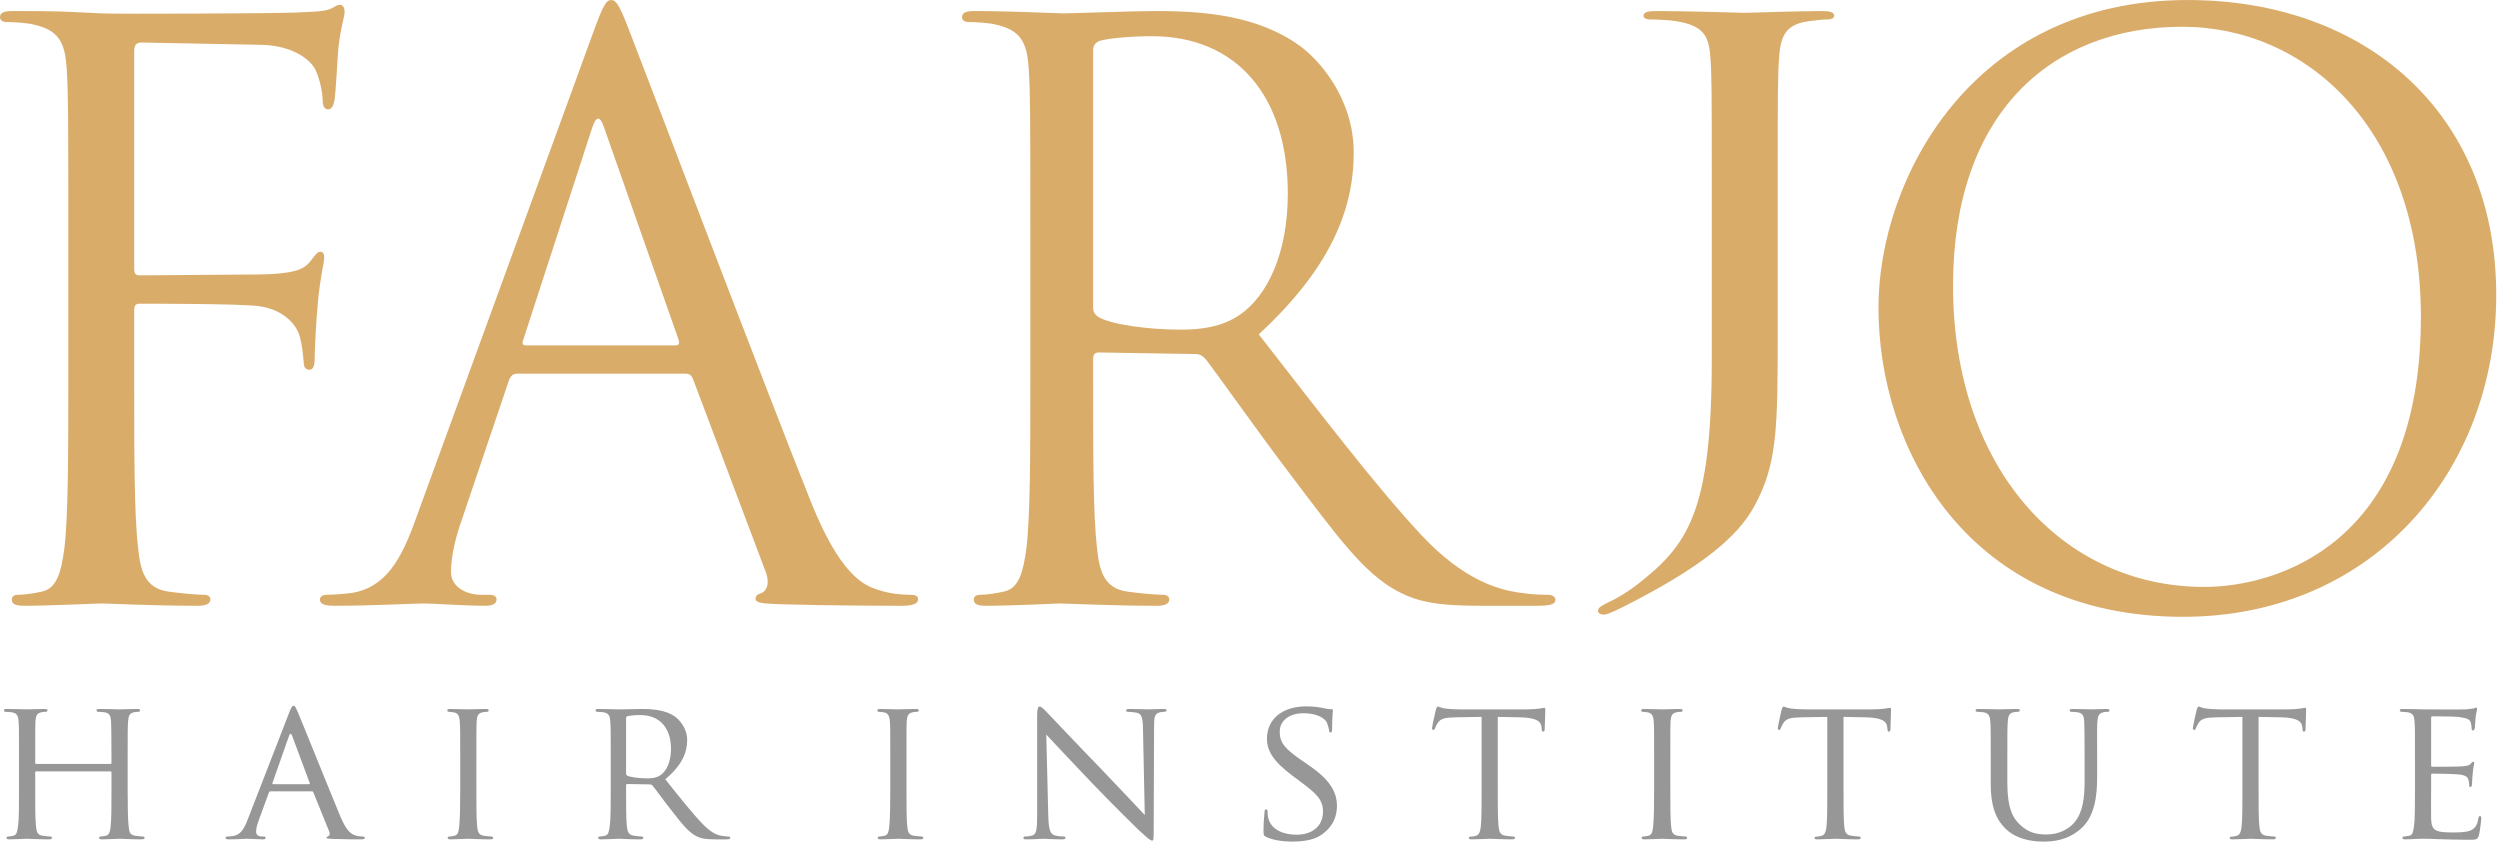
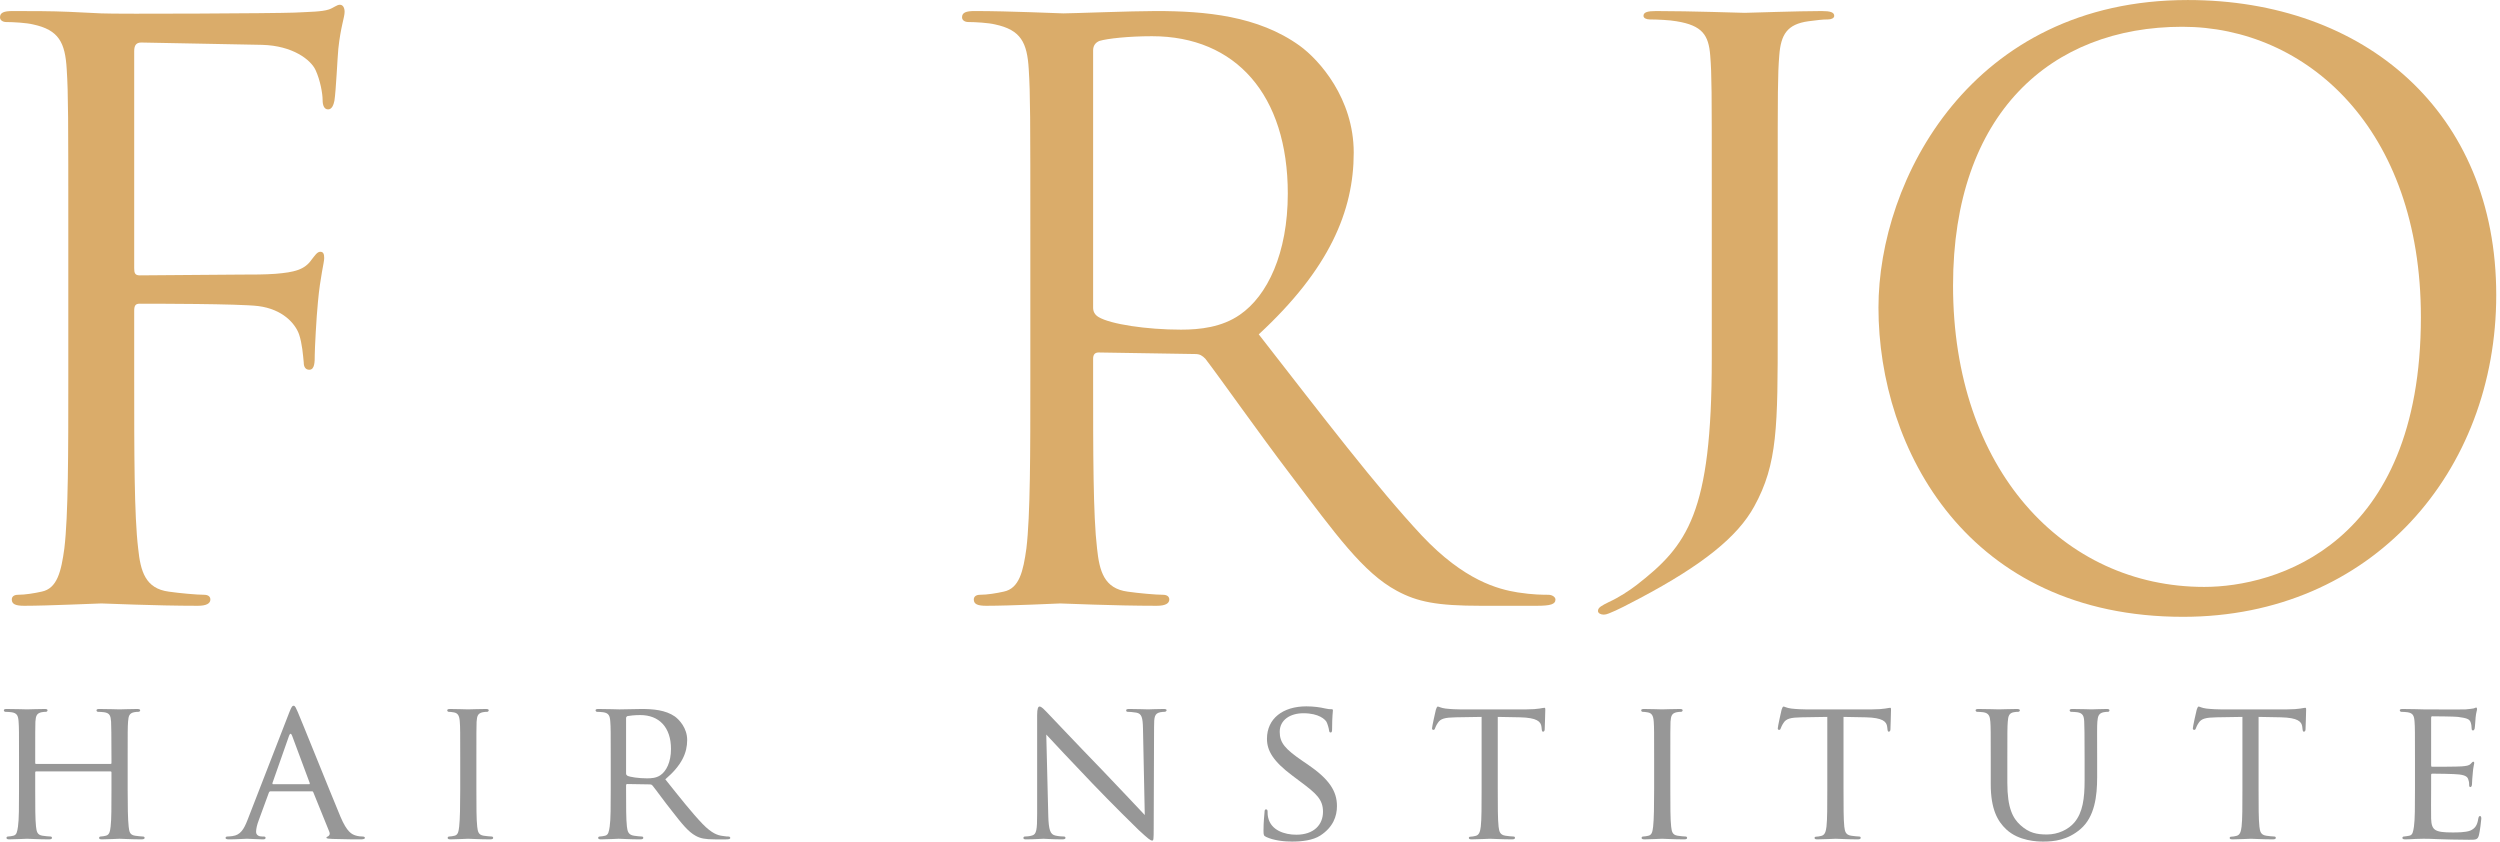
<svg xmlns="http://www.w3.org/2000/svg" width="202px" height="68px" viewBox="0 0 202 68" version="1.1">
  <title>Logo_whilte</title>
  <desc>Created with Sketch.</desc>
  <g id="Symbols" stroke="none" stroke-width="1" fill="none" fill-rule="evenodd">
    <g id="Nav_reversed" transform="translate(-50, -4)">
      <g id="Logo_colour" transform="translate(50, 4)">
        <g id="Logo">
          <g id="institute" transform="translate(0, 56.409)" fill="#979797">
            <path d="M10.315,7.364 C10.315,8.708 10.33,9.805 10.396,10.379 C10.445,10.788 10.476,11.05 10.918,11.117 C11.115,11.147 11.441,11.182 11.557,11.182 C11.653,11.182 11.687,11.247 11.687,11.297 C11.687,11.362 11.607,11.411 11.441,11.411 C10.658,11.411 9.743,11.362 9.66,11.362 C9.594,11.362 8.663,11.411 8.237,11.411 C8.074,11.411 8.008,11.376 8.008,11.297 C8.008,11.247 8.043,11.182 8.122,11.182 C8.255,11.182 8.417,11.147 8.549,11.117 C8.843,11.05 8.892,10.773 8.94,10.363 C9.007,9.791 9.007,8.74 9.007,7.398 L9.007,6.005 C9.007,5.939 8.976,5.922 8.926,5.922 L2.925,5.922 C2.876,5.922 2.845,5.939 2.845,6.005 L2.845,7.398 C2.845,8.74 2.845,9.805 2.91,10.379 C2.959,10.788 3.006,11.05 3.432,11.117 C3.646,11.147 3.955,11.182 4.085,11.182 C4.168,11.182 4.2,11.247 4.2,11.297 C4.2,11.362 4.134,11.411 3.971,11.411 C3.169,11.411 2.254,11.362 2.19,11.362 C2.108,11.362 1.193,11.411 0.752,11.411 C0.604,11.411 0.523,11.376 0.523,11.297 C0.523,11.247 0.554,11.182 0.637,11.182 C0.767,11.182 0.947,11.147 1.079,11.117 C1.357,11.05 1.388,10.788 1.453,10.379 C1.537,9.805 1.537,8.708 1.537,7.364 L1.537,4.906 C1.537,2.743 1.537,2.353 1.503,1.909 C1.471,1.432 1.388,1.203 0.916,1.138 C0.801,1.123 0.554,1.106 0.424,1.106 C0.375,1.106 0.311,1.041 0.311,0.992 C0.311,0.908 0.375,0.877 0.538,0.877 C1.193,0.877 2.108,0.908 2.19,0.908 C2.254,0.908 3.169,0.877 3.614,0.877 C3.775,0.877 3.841,0.908 3.841,0.992 C3.841,1.041 3.775,1.106 3.726,1.106 C3.627,1.106 3.531,1.106 3.367,1.138 C2.975,1.221 2.891,1.417 2.86,1.909 C2.845,2.353 2.845,2.777 2.845,4.94 L2.845,5.234 C2.845,5.316 2.876,5.316 2.925,5.316 L8.926,5.316 C8.976,5.316 9.007,5.316 9.007,5.234 L9.007,4.94 C9.007,2.777 8.988,2.353 8.976,1.909 C8.94,1.432 8.877,1.203 8.401,1.138 C8.287,1.123 8.043,1.106 7.912,1.106 C7.845,1.106 7.797,1.041 7.797,0.992 C7.797,0.908 7.863,0.877 8.024,0.877 C8.663,0.877 9.594,0.908 9.66,0.908 C9.743,0.908 10.658,0.877 11.081,0.877 C11.246,0.877 11.327,0.908 11.327,0.992 C11.327,1.041 11.262,1.106 11.196,1.106 C11.098,1.106 11.017,1.106 10.838,1.138 C10.46,1.221 10.38,1.417 10.347,1.909 C10.315,2.353 10.315,2.743 10.315,4.906 L10.315,7.364 Z" id="Fill-1" />
            <path d="M24.974,6.955 C25.04,6.955 25.04,6.921 25.024,6.856 L23.602,3.038 C23.521,2.827 23.439,2.827 23.357,3.038 L22.015,6.856 C22.001,6.921 22.015,6.955 22.065,6.955 L24.974,6.955 Z M23.373,1.156 C23.553,0.697 23.62,0.614 23.716,0.614 C23.862,0.614 23.911,0.812 24.06,1.123 C24.319,1.712 26.627,7.463 27.507,9.576 C28.033,10.821 28.423,11.002 28.735,11.099 C28.947,11.165 29.159,11.182 29.307,11.182 C29.388,11.182 29.486,11.214 29.486,11.296 C29.486,11.377 29.322,11.412 29.159,11.412 C28.947,11.412 27.885,11.412 26.886,11.377 C26.61,11.361 26.379,11.361 26.379,11.28 C26.379,11.214 26.412,11.214 26.477,11.182 C26.561,11.147 26.706,11.035 26.61,10.803 L25.317,7.611 C25.284,7.543 25.268,7.528 25.188,7.528 L21.87,7.528 C21.803,7.528 21.753,7.561 21.722,7.643 L20.906,9.87 C20.773,10.215 20.692,10.559 20.692,10.803 C20.692,11.086 20.939,11.182 21.183,11.182 L21.314,11.182 C21.428,11.182 21.459,11.232 21.459,11.296 C21.459,11.377 21.378,11.412 21.249,11.412 C20.906,11.412 20.12,11.361 19.957,11.361 C19.811,11.361 19.09,11.412 18.501,11.412 C18.321,11.412 18.224,11.377 18.224,11.296 C18.224,11.232 18.29,11.182 18.355,11.182 C18.451,11.182 18.665,11.165 18.779,11.147 C19.434,11.067 19.712,10.576 19.99,9.87 L23.373,1.156 Z" id="Fill-3" />
            <path d="M38.492,7.364 C38.492,8.708 38.492,9.805 38.558,10.379 C38.606,10.788 38.654,11.05 39.081,11.117 C39.293,11.147 39.603,11.182 39.733,11.182 C39.816,11.182 39.848,11.247 39.848,11.297 C39.848,11.362 39.783,11.411 39.619,11.411 C38.818,11.411 37.887,11.362 37.822,11.362 C37.739,11.362 36.842,11.411 36.4,11.411 C36.254,11.411 36.171,11.376 36.171,11.297 C36.171,11.247 36.205,11.182 36.286,11.182 C36.416,11.182 36.595,11.147 36.728,11.117 C37.006,11.05 37.053,10.788 37.102,10.379 C37.167,9.805 37.186,8.708 37.186,7.364 L37.186,4.906 C37.186,2.743 37.186,2.353 37.152,1.909 C37.12,1.432 37.006,1.221 36.694,1.156 C36.53,1.123 36.351,1.106 36.254,1.106 C36.187,1.106 36.137,1.041 36.137,0.992 C36.137,0.908 36.205,0.877 36.366,0.877 C36.842,0.877 37.739,0.908 37.822,0.908 C37.887,0.908 38.818,0.877 39.26,0.877 C39.424,0.877 39.489,0.908 39.489,0.992 C39.489,1.041 39.424,1.106 39.375,1.106 C39.276,1.106 39.179,1.106 39.016,1.138 C38.623,1.221 38.54,1.417 38.509,1.909 C38.492,2.353 38.492,2.743 38.492,4.906 L38.492,7.364 Z" id="Fill-5" />
            <path d="M50.587,6.087 C50.587,6.168 50.621,6.217 50.685,6.266 C50.898,6.381 51.634,6.481 52.271,6.481 C52.614,6.481 53.007,6.464 53.351,6.234 C53.839,5.907 54.216,5.17 54.216,4.104 C54.216,2.368 53.27,1.368 51.73,1.368 C51.307,1.368 50.849,1.417 50.701,1.45 C50.635,1.482 50.587,1.532 50.587,1.615 L50.587,6.087 Z M49.347,4.907 C49.347,2.744 49.347,2.353 49.312,1.909 C49.281,1.433 49.197,1.203 48.725,1.138 C48.611,1.123 48.366,1.107 48.234,1.107 C48.184,1.107 48.121,1.042 48.121,0.991 C48.121,0.909 48.184,0.877 48.348,0.877 C49.003,0.877 49.967,0.909 50.048,0.909 C50.196,0.909 51.405,0.877 51.845,0.877 C52.762,0.877 53.775,0.958 54.528,1.482 C54.886,1.745 55.524,2.418 55.524,3.384 C55.524,4.416 55.098,5.415 53.758,6.56 C54.934,8.036 55.933,9.297 56.768,10.164 C57.534,10.953 58.01,11.086 58.369,11.132 C58.647,11.182 58.793,11.182 58.876,11.182 C58.956,11.182 59.006,11.247 59.006,11.296 C59.006,11.377 58.925,11.412 58.663,11.412 L57.763,11.412 C56.946,11.412 56.587,11.328 56.226,11.132 C55.607,10.803 55.082,10.134 54.266,9.086 C53.662,8.331 53.022,7.428 52.714,7.054 C52.648,6.988 52.614,6.97 52.516,6.97 L50.685,6.94 C50.621,6.94 50.587,6.97 50.587,7.054 L50.587,7.382 C50.587,8.723 50.587,9.805 50.654,10.379 C50.701,10.788 50.784,11.051 51.226,11.117 C51.423,11.147 51.73,11.182 51.863,11.182 C51.959,11.182 51.977,11.247 51.977,11.296 C51.977,11.361 51.913,11.412 51.748,11.412 C50.964,11.412 50.048,11.361 49.984,11.361 C49.967,11.361 49.003,11.412 48.56,11.412 C48.413,11.412 48.331,11.377 48.331,11.296 C48.331,11.247 48.366,11.182 48.446,11.182 C48.577,11.182 48.756,11.147 48.889,11.117 C49.164,11.051 49.197,10.788 49.263,10.379 C49.347,9.805 49.347,8.709 49.347,7.363 L49.347,4.907 Z" id="Fill-7" />
-             <path d="M73.244,7.364 C73.244,8.708 73.244,9.805 73.309,10.379 C73.358,10.788 73.408,11.05 73.832,11.117 C74.045,11.147 74.354,11.182 74.484,11.182 C74.565,11.182 74.599,11.247 74.599,11.297 C74.599,11.362 74.534,11.411 74.371,11.411 C73.57,11.411 72.638,11.362 72.574,11.362 C72.493,11.362 71.59,11.411 71.151,11.411 C71.003,11.411 70.922,11.376 70.922,11.297 C70.922,11.247 70.954,11.182 71.037,11.182 C71.166,11.182 71.346,11.147 71.479,11.117 C71.754,11.05 71.804,10.788 71.853,10.379 C71.918,9.805 71.934,8.708 71.934,7.364 L71.934,4.906 C71.934,2.743 71.934,2.353 71.905,1.909 C71.869,1.432 71.754,1.221 71.445,1.156 C71.284,1.123 71.102,1.106 71.003,1.106 C70.938,1.106 70.888,1.041 70.888,0.992 C70.888,0.908 70.954,0.877 71.117,0.877 C71.59,0.877 72.493,0.908 72.574,0.908 C72.638,0.908 73.57,0.877 74.011,0.877 C74.175,0.877 74.24,0.908 74.24,0.992 C74.24,1.041 74.175,1.106 74.125,1.106 C74.028,1.106 73.928,1.106 73.765,1.138 C73.374,1.221 73.293,1.417 73.26,1.909 C73.244,2.353 73.244,2.743 73.244,4.906 L73.244,7.364 Z" id="Fill-9" />
            <path d="M84.701,9.511 C84.734,10.658 84.864,11.003 85.257,11.099 C85.517,11.166 85.845,11.182 85.977,11.182 C86.042,11.182 86.092,11.232 86.092,11.297 C86.092,11.377 85.993,11.411 85.829,11.411 C85.012,11.411 84.438,11.362 84.307,11.362 C84.178,11.362 83.572,11.411 82.919,11.411 C82.772,11.411 82.691,11.395 82.691,11.297 C82.691,11.232 82.74,11.182 82.805,11.182 C82.919,11.182 83.181,11.166 83.395,11.099 C83.752,11.003 83.801,10.623 83.801,9.364 L83.801,1.385 C83.801,0.829 83.883,0.679 83.998,0.679 C84.162,0.679 84.407,0.959 84.553,1.106 C84.781,1.336 86.874,3.565 89.098,5.857 C90.519,7.332 92.057,8.987 92.498,9.446 L92.353,2.468 C92.334,1.565 92.254,1.252 91.812,1.171 C91.549,1.123 91.224,1.106 91.108,1.106 C91.011,1.106 90.993,1.024 90.993,0.973 C90.993,0.894 91.108,0.877 91.273,0.877 C91.926,0.877 92.613,0.908 92.777,0.908 C92.941,0.908 93.414,0.877 94.001,0.877 C94.15,0.877 94.263,0.894 94.263,0.973 C94.263,1.024 94.199,1.106 94.1,1.106 C94.035,1.106 93.921,1.106 93.757,1.138 C93.281,1.238 93.249,1.515 93.249,2.353 L93.219,10.512 C93.219,11.427 93.2,11.509 93.104,11.509 C92.956,11.509 92.808,11.395 92.007,10.658 C91.861,10.527 89.784,8.479 88.263,6.889 C86.598,5.136 84.978,3.434 84.539,2.941 L84.701,9.511 Z" id="Fill-11" />
            <path d="M102.304,11.214 C102.108,11.117 102.091,11.068 102.091,10.688 C102.091,10.002 102.158,9.446 102.174,9.217 C102.174,9.068 102.208,8.987 102.288,8.987 C102.371,8.987 102.42,9.038 102.42,9.149 C102.42,9.264 102.42,9.461 102.468,9.657 C102.696,10.673 103.777,11.036 104.74,11.036 C106.162,11.036 106.898,10.231 106.898,9.182 C106.898,8.184 106.358,7.711 105.083,6.758 L104.43,6.267 C102.875,5.104 102.371,4.251 102.371,3.285 C102.371,1.646 103.661,0.664 105.557,0.664 C106.129,0.664 106.703,0.744 107.043,0.829 C107.322,0.894 107.437,0.894 107.554,0.894 C107.666,0.894 107.699,0.908 107.699,0.991 C107.699,1.056 107.634,1.515 107.634,2.468 C107.634,2.679 107.616,2.777 107.52,2.777 C107.421,2.777 107.405,2.712 107.387,2.598 C107.371,2.433 107.257,2.055 107.176,1.909 C107.077,1.745 106.604,1.221 105.312,1.221 C104.267,1.221 103.401,1.745 103.401,2.727 C103.401,3.613 103.841,4.118 105.263,5.089 L105.671,5.366 C107.421,6.561 108.026,7.528 108.026,8.723 C108.026,9.543 107.715,10.428 106.686,11.099 C106.081,11.494 105.181,11.591 104.397,11.591 C103.727,11.591 102.892,11.494 102.304,11.214" id="Fill-13" />
            <path d="M121.019,7.364 C121.019,8.708 121.019,9.805 121.085,10.379 C121.134,10.788 121.199,11.05 121.642,11.117 C121.837,11.147 122.164,11.182 122.294,11.182 C122.393,11.182 122.411,11.247 122.411,11.297 C122.411,11.362 122.343,11.411 122.18,11.411 C121.396,11.411 120.481,11.362 120.398,11.362 C120.333,11.362 119.337,11.411 118.912,11.411 C118.747,11.411 118.683,11.376 118.683,11.297 C118.683,11.247 118.716,11.197 118.797,11.197 C118.927,11.197 119.093,11.165 119.223,11.132 C119.517,11.067 119.597,10.788 119.647,10.379 C119.714,9.805 119.714,8.708 119.714,7.364 L119.714,1.516 L117.636,1.55 C116.737,1.565 116.394,1.662 116.183,1.992 C116.017,2.235 116.001,2.335 115.952,2.433 C115.921,2.548 115.872,2.566 115.806,2.566 C115.772,2.566 115.707,2.532 115.707,2.45 C115.707,2.303 115.986,1.057 116.017,0.943 C116.035,0.859 116.116,0.679 116.165,0.679 C116.264,0.679 116.412,0.794 116.802,0.843 C117.213,0.894 117.767,0.908 117.931,0.908 L123.357,0.908 C123.833,0.908 124.158,0.877 124.387,0.843 C124.601,0.812 124.729,0.779 124.795,0.779 C124.86,0.779 124.86,0.859 124.86,0.943 C124.86,1.367 124.811,2.368 124.811,2.532 C124.811,2.647 124.746,2.712 124.681,2.712 C124.615,2.712 124.582,2.662 124.567,2.468 L124.551,2.318 C124.502,1.894 124.191,1.582 122.819,1.55 L121.019,1.516 L121.019,7.364 Z" id="Fill-15" />
            <path d="M134.962,7.364 C134.962,8.708 134.962,9.805 135.029,10.379 C135.078,10.788 135.126,11.05 135.552,11.117 C135.762,11.147 136.072,11.182 136.204,11.182 C136.286,11.182 136.319,11.247 136.319,11.297 C136.319,11.362 136.254,11.411 136.09,11.411 C135.29,11.411 134.358,11.362 134.291,11.362 C134.21,11.362 133.311,11.411 132.871,11.411 C132.723,11.411 132.64,11.376 132.64,11.297 C132.64,11.247 132.674,11.182 132.757,11.182 C132.887,11.182 133.066,11.147 133.196,11.117 C133.474,11.05 133.524,10.788 133.573,10.379 C133.638,9.805 133.654,8.708 133.654,7.364 L133.654,4.906 C133.654,2.743 133.654,2.353 133.623,1.909 C133.589,1.432 133.474,1.221 133.163,1.156 C133.001,1.123 132.822,1.106 132.723,1.106 C132.658,1.106 132.608,1.041 132.608,0.992 C132.608,0.908 132.674,0.877 132.837,0.877 C133.311,0.877 134.21,0.908 134.291,0.908 C134.358,0.908 135.29,0.877 135.732,0.877 C135.893,0.877 135.958,0.908 135.958,0.992 C135.958,1.041 135.893,1.106 135.846,1.106 C135.747,1.106 135.651,1.106 135.485,1.138 C135.092,1.221 135.011,1.417 134.977,1.909 C134.962,2.353 134.962,2.743 134.962,4.906 L134.962,7.364 Z" id="Fill-17" />
            <path d="M148.956,7.364 C148.956,8.708 148.956,9.805 149.018,10.379 C149.068,10.788 149.132,11.05 149.577,11.117 C149.772,11.147 150.097,11.182 150.23,11.182 C150.326,11.182 150.344,11.247 150.344,11.297 C150.344,11.362 150.277,11.411 150.115,11.411 C149.33,11.411 148.415,11.362 148.334,11.362 C148.267,11.362 147.27,11.411 146.845,11.411 C146.683,11.411 146.616,11.376 146.616,11.297 C146.616,11.247 146.65,11.197 146.73,11.197 C146.86,11.197 147.024,11.165 147.156,11.132 C147.45,11.067 147.531,10.788 147.58,10.379 C147.646,9.805 147.646,8.708 147.646,7.364 L147.646,1.516 L145.57,1.55 C144.671,1.565 144.328,1.662 144.115,1.992 C143.951,2.235 143.935,2.335 143.886,2.433 C143.854,2.548 143.805,2.566 143.739,2.566 C143.706,2.566 143.643,2.532 143.643,2.45 C143.643,2.303 143.92,1.057 143.951,0.943 C143.968,0.859 144.05,0.679 144.099,0.679 C144.197,0.679 144.345,0.794 144.738,0.843 C145.146,0.894 145.701,0.908 145.864,0.908 L151.29,0.908 C151.766,0.908 152.092,0.877 152.32,0.843 C152.534,0.812 152.666,0.779 152.731,0.779 C152.794,0.779 152.794,0.859 152.794,0.943 C152.794,1.367 152.747,2.368 152.747,2.532 C152.747,2.647 152.68,2.712 152.617,2.712 C152.549,2.712 152.518,2.662 152.502,2.468 L152.484,2.318 C152.435,1.894 152.125,1.582 150.752,1.55 L148.956,1.516 L148.956,7.364 Z" id="Fill-19" />
            <path d="M160.852,4.907 C160.852,2.744 160.852,2.353 160.82,1.909 C160.786,1.467 160.706,1.203 160.232,1.138 C160.116,1.123 159.872,1.106 159.742,1.106 C159.692,1.106 159.627,1.041 159.627,0.992 C159.627,0.908 159.692,0.877 159.856,0.877 C160.509,0.877 161.375,0.908 161.507,0.908 C161.639,0.908 162.537,0.877 162.961,0.877 C163.124,0.877 163.205,0.908 163.205,0.992 C163.205,1.041 163.143,1.106 163.077,1.106 C162.978,1.106 162.895,1.106 162.716,1.138 C162.339,1.203 162.258,1.45 162.227,1.909 C162.193,2.353 162.193,2.744 162.193,4.907 L162.193,6.856 C162.193,8.873 162.633,9.706 163.254,10.265 C163.958,10.903 164.581,11.017 165.397,11.017 C166.281,11.017 167.129,10.623 167.62,10.035 C168.291,9.232 168.436,8.085 168.436,6.661 L168.436,4.907 C168.436,2.744 168.421,2.353 168.405,1.909 C168.387,1.467 168.307,1.203 167.833,1.138 C167.718,1.123 167.472,1.106 167.341,1.106 C167.277,1.106 167.227,1.041 167.227,0.992 C167.227,0.908 167.293,0.877 167.456,0.877 C168.093,0.877 168.928,0.908 169.008,0.908 C169.107,0.908 169.794,0.877 170.22,0.877 C170.381,0.877 170.446,0.908 170.446,0.992 C170.446,1.041 170.399,1.106 170.332,1.106 C170.236,1.106 170.155,1.106 169.975,1.138 C169.583,1.221 169.5,1.45 169.466,1.909 C169.435,2.353 169.45,2.744 169.45,4.907 L169.45,6.398 C169.45,7.905 169.255,9.592 168.109,10.575 C167.064,11.476 165.953,11.591 165.103,11.591 C164.629,11.591 163.124,11.557 162.11,10.608 C161.409,9.952 160.852,8.987 160.852,6.954 L160.852,4.907 Z" id="Fill-21" />
            <path d="M182.493,7.364 C182.493,8.708 182.493,9.805 182.56,10.379 C182.607,10.788 182.672,11.05 183.115,11.117 C183.311,11.147 183.639,11.182 183.769,11.182 C183.868,11.182 183.884,11.247 183.884,11.297 C183.884,11.362 183.819,11.411 183.655,11.411 C182.87,11.411 181.955,11.362 181.871,11.362 C181.806,11.362 180.81,11.411 180.387,11.411 C180.223,11.411 180.158,11.376 180.158,11.297 C180.158,11.247 180.19,11.197 180.272,11.197 C180.402,11.197 180.566,11.165 180.696,11.132 C180.991,11.067 181.071,10.788 181.12,10.379 C181.188,9.805 181.188,8.708 181.188,7.364 L181.188,1.516 L179.11,1.55 C178.21,1.565 177.87,1.662 177.657,1.992 C177.493,2.235 177.475,2.335 177.428,2.433 C177.394,2.548 177.345,2.566 177.279,2.566 C177.246,2.566 177.18,2.532 177.18,2.45 C177.18,2.303 177.459,1.057 177.493,0.943 C177.508,0.859 177.592,0.679 177.641,0.679 C177.737,0.679 177.883,0.794 178.275,0.843 C178.687,0.894 179.242,0.908 179.404,0.908 L184.832,0.908 C185.306,0.908 185.631,0.877 185.863,0.843 C186.073,0.812 186.203,0.779 186.27,0.779 C186.336,0.779 186.336,0.859 186.336,0.943 C186.336,1.367 186.287,2.368 186.287,2.532 C186.287,2.647 186.222,2.712 186.154,2.712 C186.089,2.712 186.058,2.662 186.04,2.468 L186.024,2.318 C185.975,1.894 185.665,1.582 184.292,1.55 L182.493,1.516 L182.493,7.364 Z" id="Fill-23" />
            <path d="M195.13,4.907 C195.13,2.744 195.13,2.353 195.096,1.909 C195.062,1.432 194.982,1.203 194.506,1.138 C194.392,1.123 194.147,1.106 194.017,1.106 C193.968,1.106 193.902,1.041 193.902,0.992 C193.902,0.908 193.968,0.877 194.133,0.877 C194.784,0.877 195.718,0.908 195.798,0.908 C195.897,0.908 198.906,0.927 199.23,0.908 C199.509,0.894 199.771,0.844 199.886,0.829 C199.951,0.812 200.015,0.762 200.081,0.762 C200.129,0.762 200.146,0.829 200.146,0.894 C200.146,0.992 200.067,1.156 200.031,1.55 C200.015,1.68 199.984,2.303 199.951,2.468 C199.934,2.533 199.886,2.612 199.82,2.612 C199.738,2.612 199.706,2.547 199.706,2.433 C199.706,2.335 199.688,2.105 199.623,1.942 C199.527,1.711 199.378,1.615 198.595,1.515 C198.349,1.482 196.682,1.467 196.518,1.467 C196.453,1.467 196.435,1.515 196.435,1.615 L196.435,5.399 C196.435,5.495 196.435,5.545 196.518,5.545 C196.698,5.545 198.595,5.545 198.921,5.513 C199.264,5.48 199.477,5.464 199.623,5.315 C199.722,5.219 199.786,5.136 199.836,5.136 C199.886,5.136 199.917,5.169 199.917,5.25 C199.917,5.334 199.836,5.563 199.803,6.022 C199.771,6.301 199.738,6.824 199.738,6.921 C199.738,7.038 199.706,7.184 199.607,7.184 C199.543,7.184 199.509,7.134 199.509,7.054 C199.509,6.921 199.509,6.775 199.444,6.596 C199.396,6.398 199.264,6.235 198.708,6.168 C198.315,6.118 196.781,6.102 196.534,6.102 C196.453,6.102 196.435,6.151 196.435,6.202 L196.435,7.364 C196.435,7.841 196.419,9.462 196.435,9.741 C196.469,10.673 196.731,10.853 198.153,10.853 C198.528,10.853 199.215,10.853 199.591,10.707 C199.966,10.544 200.163,10.296 200.244,9.741 C200.278,9.576 200.31,9.527 200.392,9.527 C200.473,9.527 200.489,9.641 200.489,9.741 C200.489,9.837 200.377,10.788 200.294,11.085 C200.195,11.445 200.049,11.445 199.493,11.445 C198.414,11.445 197.58,11.411 196.991,11.394 C196.386,11.362 196.012,11.362 195.798,11.362 C195.764,11.362 195.489,11.362 195.179,11.377 C194.901,11.394 194.573,11.411 194.344,11.411 C194.197,11.411 194.113,11.377 194.113,11.297 C194.113,11.247 194.147,11.182 194.23,11.182 C194.36,11.182 194.54,11.132 194.669,11.117 C194.948,11.067 194.982,10.788 195.047,10.379 C195.13,9.806 195.13,8.708 195.13,7.364 L195.13,4.907 Z" id="Fill-25" />
          </g>
          <path d="M5.519,19.327 C5.519,9.41 5.519,7.629 5.391,5.596 C5.265,3.436 4.756,2.417 2.665,1.972 C2.158,1.846 1.079,1.781 0.507,1.781 C0.253,1.781 0,1.655 0,1.398 C0,1.019 0.316,0.893 1.013,0.893 C2.474,0.893 4.186,0.893 5.581,0.956 L8.181,1.081 C9.454,1.147 22.326,1.081 23.783,1.019 C24.99,0.956 26.004,0.956 26.575,0.764 C26.956,0.636 27.209,0.384 27.462,0.384 C27.717,0.384 27.844,0.636 27.844,0.956 C27.844,1.398 27.525,2.163 27.337,3.941 C27.272,4.578 27.146,7.374 27.021,8.137 C26.956,8.456 26.828,8.839 26.512,8.839 C26.195,8.839 26.067,8.519 26.067,8.074 C26.067,7.568 25.879,6.484 25.497,5.66 C25.114,4.832 23.655,3.69 21.183,3.624 L11.419,3.436 C11.037,3.436 10.843,3.624 10.843,4.133 L10.843,21.679 C10.843,22.058 10.909,22.25 11.291,22.25 L19.408,22.187 C20.485,22.187 21.374,22.187 22.263,22.124 C23.783,21.996 24.609,21.805 25.179,20.977 C25.432,20.663 25.623,20.343 25.879,20.343 C26.13,20.343 26.195,20.534 26.195,20.851 C26.195,21.233 25.879,22.313 25.688,24.411 C25.56,25.683 25.432,28.226 25.432,28.671 C25.432,29.242 25.432,29.876 24.99,29.876 C24.672,29.876 24.544,29.622 24.544,29.305 C24.481,28.671 24.419,27.78 24.165,27.016 C23.848,26.128 22.832,24.982 20.867,24.73 C19.281,24.539 12.368,24.539 11.291,24.539 C10.971,24.539 10.843,24.664 10.843,25.109 L10.843,30.515 C10.843,36.617 10.843,41.639 11.163,44.31 C11.353,46.152 11.735,47.551 13.637,47.805 C14.526,47.933 15.92,48.058 16.49,48.058 C16.872,48.058 16.998,48.25 16.998,48.439 C16.998,48.758 16.682,48.948 15.983,48.948 C12.496,48.948 8.497,48.758 8.181,48.758 C7.865,48.758 3.87,48.948 1.965,48.948 C1.269,48.948 0.953,48.821 0.953,48.439 C0.953,48.25 1.079,48.058 1.46,48.058 C2.03,48.058 2.79,47.933 3.362,47.805 C4.631,47.551 4.948,46.152 5.2,44.31 C5.519,41.639 5.519,36.617 5.519,30.515 L5.519,19.327 Z" id="f" fill="#DAAC6A" />
-           <path d="M54.579,27.907 C54.899,27.907 54.899,27.718 54.833,27.461 L48.808,10.3 C48.491,9.346 48.175,9.346 47.856,10.3 L42.277,27.461 C42.149,27.781 42.277,27.907 42.465,27.907 L54.579,27.907 Z M47.983,2.48 C48.747,0.384 48.999,0.003 49.38,0.003 C49.759,0.003 50.012,0.319 50.774,2.289 C51.726,4.705 61.684,30.958 65.551,40.621 C67.835,46.279 69.675,47.297 71.008,47.677 C71.958,47.994 72.91,48.058 73.544,48.058 C73.926,48.058 74.179,48.122 74.179,48.439 C74.179,48.82 73.607,48.947 72.91,48.947 C71.958,48.947 67.328,48.947 62.952,48.82 C61.747,48.759 61.049,48.759 61.049,48.375 C61.049,48.122 61.24,47.994 61.494,47.933 C61.872,47.805 62.254,47.232 61.872,46.216 L55.976,30.578 C55.848,30.324 55.721,30.195 55.405,30.195 L41.768,30.195 C41.454,30.195 41.261,30.386 41.133,30.704 L37.328,41.957 C36.759,43.547 36.44,45.069 36.44,46.216 C36.44,47.487 37.772,48.058 38.85,48.058 L39.485,48.058 C39.929,48.058 40.119,48.185 40.119,48.439 C40.119,48.82 39.74,48.947 39.169,48.947 C37.647,48.947 34.919,48.759 34.222,48.759 C33.524,48.759 30.036,48.947 27.054,48.947 C26.229,48.947 25.849,48.82 25.849,48.439 C25.849,48.185 26.103,48.058 26.42,48.058 C26.864,48.058 27.752,47.994 28.258,47.933 C31.177,47.552 32.447,45.134 33.586,41.957 L47.983,2.48 Z" id="a" fill="#DAAC6A" />
          <path d="M88.324,24.856 C88.324,25.175 88.451,25.429 88.768,25.62 C89.721,26.192 92.635,26.636 95.429,26.636 C96.95,26.636 98.725,26.445 100.184,25.429 C102.405,23.902 104.054,20.469 104.054,15.637 C104.054,7.693 99.868,2.926 93.082,2.926 C91.179,2.926 89.465,3.116 88.833,3.307 C88.517,3.436 88.324,3.69 88.324,4.07 L88.324,24.856 Z M83.251,19.327 C83.251,9.409 83.251,7.629 83.123,5.596 C82.995,3.436 82.489,2.417 80.396,1.972 C79.888,1.846 78.811,1.78 78.24,1.78 C77.986,1.78 77.733,1.655 77.733,1.399 C77.733,1.018 78.05,0.892 78.747,0.892 C81.602,0.892 85.598,1.081 85.914,1.081 C86.611,1.081 91.432,0.892 93.398,0.892 C97.394,0.892 101.644,1.273 105.007,3.69 C106.59,4.832 109.381,7.948 109.381,12.334 C109.381,17.038 107.417,21.741 101.707,27.016 C106.909,33.692 111.221,39.352 114.9,43.292 C118.323,46.915 121.051,47.613 122.635,47.868 C123.841,48.058 124.73,48.058 125.109,48.058 C125.428,48.058 125.681,48.25 125.681,48.439 C125.681,48.821 125.3,48.948 124.16,48.948 L119.658,48.948 C116.104,48.948 114.518,48.631 112.87,47.74 C110.142,46.279 107.921,43.162 104.306,38.396 C101.644,34.899 98.663,30.642 97.394,28.988 C97.142,28.734 96.95,28.606 96.57,28.606 L88.768,28.48 C88.451,28.48 88.324,28.671 88.324,28.988 L88.324,30.515 C88.324,36.617 88.324,41.638 88.641,44.31 C88.833,46.153 89.212,47.551 91.114,47.805 C92.002,47.933 93.398,48.058 93.97,48.058 C94.348,48.058 94.479,48.25 94.479,48.439 C94.479,48.759 94.158,48.948 93.463,48.948 C89.973,48.948 85.977,48.759 85.661,48.759 C85.598,48.759 81.602,48.948 79.698,48.948 C79,48.948 78.683,48.821 78.683,48.439 C78.683,48.25 78.811,48.058 79.191,48.058 C79.763,48.058 80.524,47.933 81.093,47.805 C82.361,47.551 82.679,46.153 82.933,44.31 C83.251,41.638 83.251,36.617 83.251,30.515 L83.251,19.327 Z" id="r" fill="#DAAC6A" />
          <path d="M143.639,26.609 C143.639,34.47 143.639,37.479 141.737,40.926 C140.407,43.351 137.614,45.632 132.477,48.35 C131.654,48.787 130.637,49.321 130.003,49.562 C129.877,49.61 129.748,49.66 129.56,49.66 C129.37,49.66 129.116,49.562 129.116,49.367 C129.116,49.076 129.43,48.931 130.003,48.64 C130.765,48.3 131.654,47.717 132.223,47.281 C136.347,44.077 138.312,41.505 138.312,28.989 L138.312,14.965 C138.312,7.395 138.312,6.035 138.186,4.483 C138.058,2.833 137.552,2.057 135.458,1.718 C134.95,1.621 133.875,1.571 133.303,1.571 C133.047,1.571 132.794,1.475 132.794,1.282 C132.794,0.99 133.112,0.893 133.809,0.893 C136.663,0.893 140.659,1.037 140.975,1.037 C141.293,1.037 145.286,0.893 147.191,0.893 C147.888,0.893 148.205,0.99 148.205,1.282 C148.205,1.475 147.952,1.571 147.698,1.571 C147.253,1.571 146.875,1.621 146.114,1.718 C144.4,1.959 143.893,2.784 143.765,4.483 C143.639,6.035 143.639,7.395 143.639,14.965 L143.639,26.609 Z" id="j" fill="#DAAC6A" />
          <path d="M178.103,47.423 C183.81,47.423 195.608,44.115 195.608,25.62 C195.608,10.363 186.346,2.163 176.328,2.163 C165.733,2.163 157.806,9.155 157.806,23.075 C157.806,37.888 166.684,47.423 178.103,47.423 M176.77,0.002 C191.04,0.002 201.696,9.027 201.696,23.839 C201.696,38.079 191.675,49.839 176.389,49.839 C159.012,49.839 151.78,36.299 151.78,24.856 C151.78,14.558 159.265,0.002 176.77,0.002" id="Fill-36" fill="#DAAC6A" />
        </g>
      </g>
    </g>
  </g>
</svg>